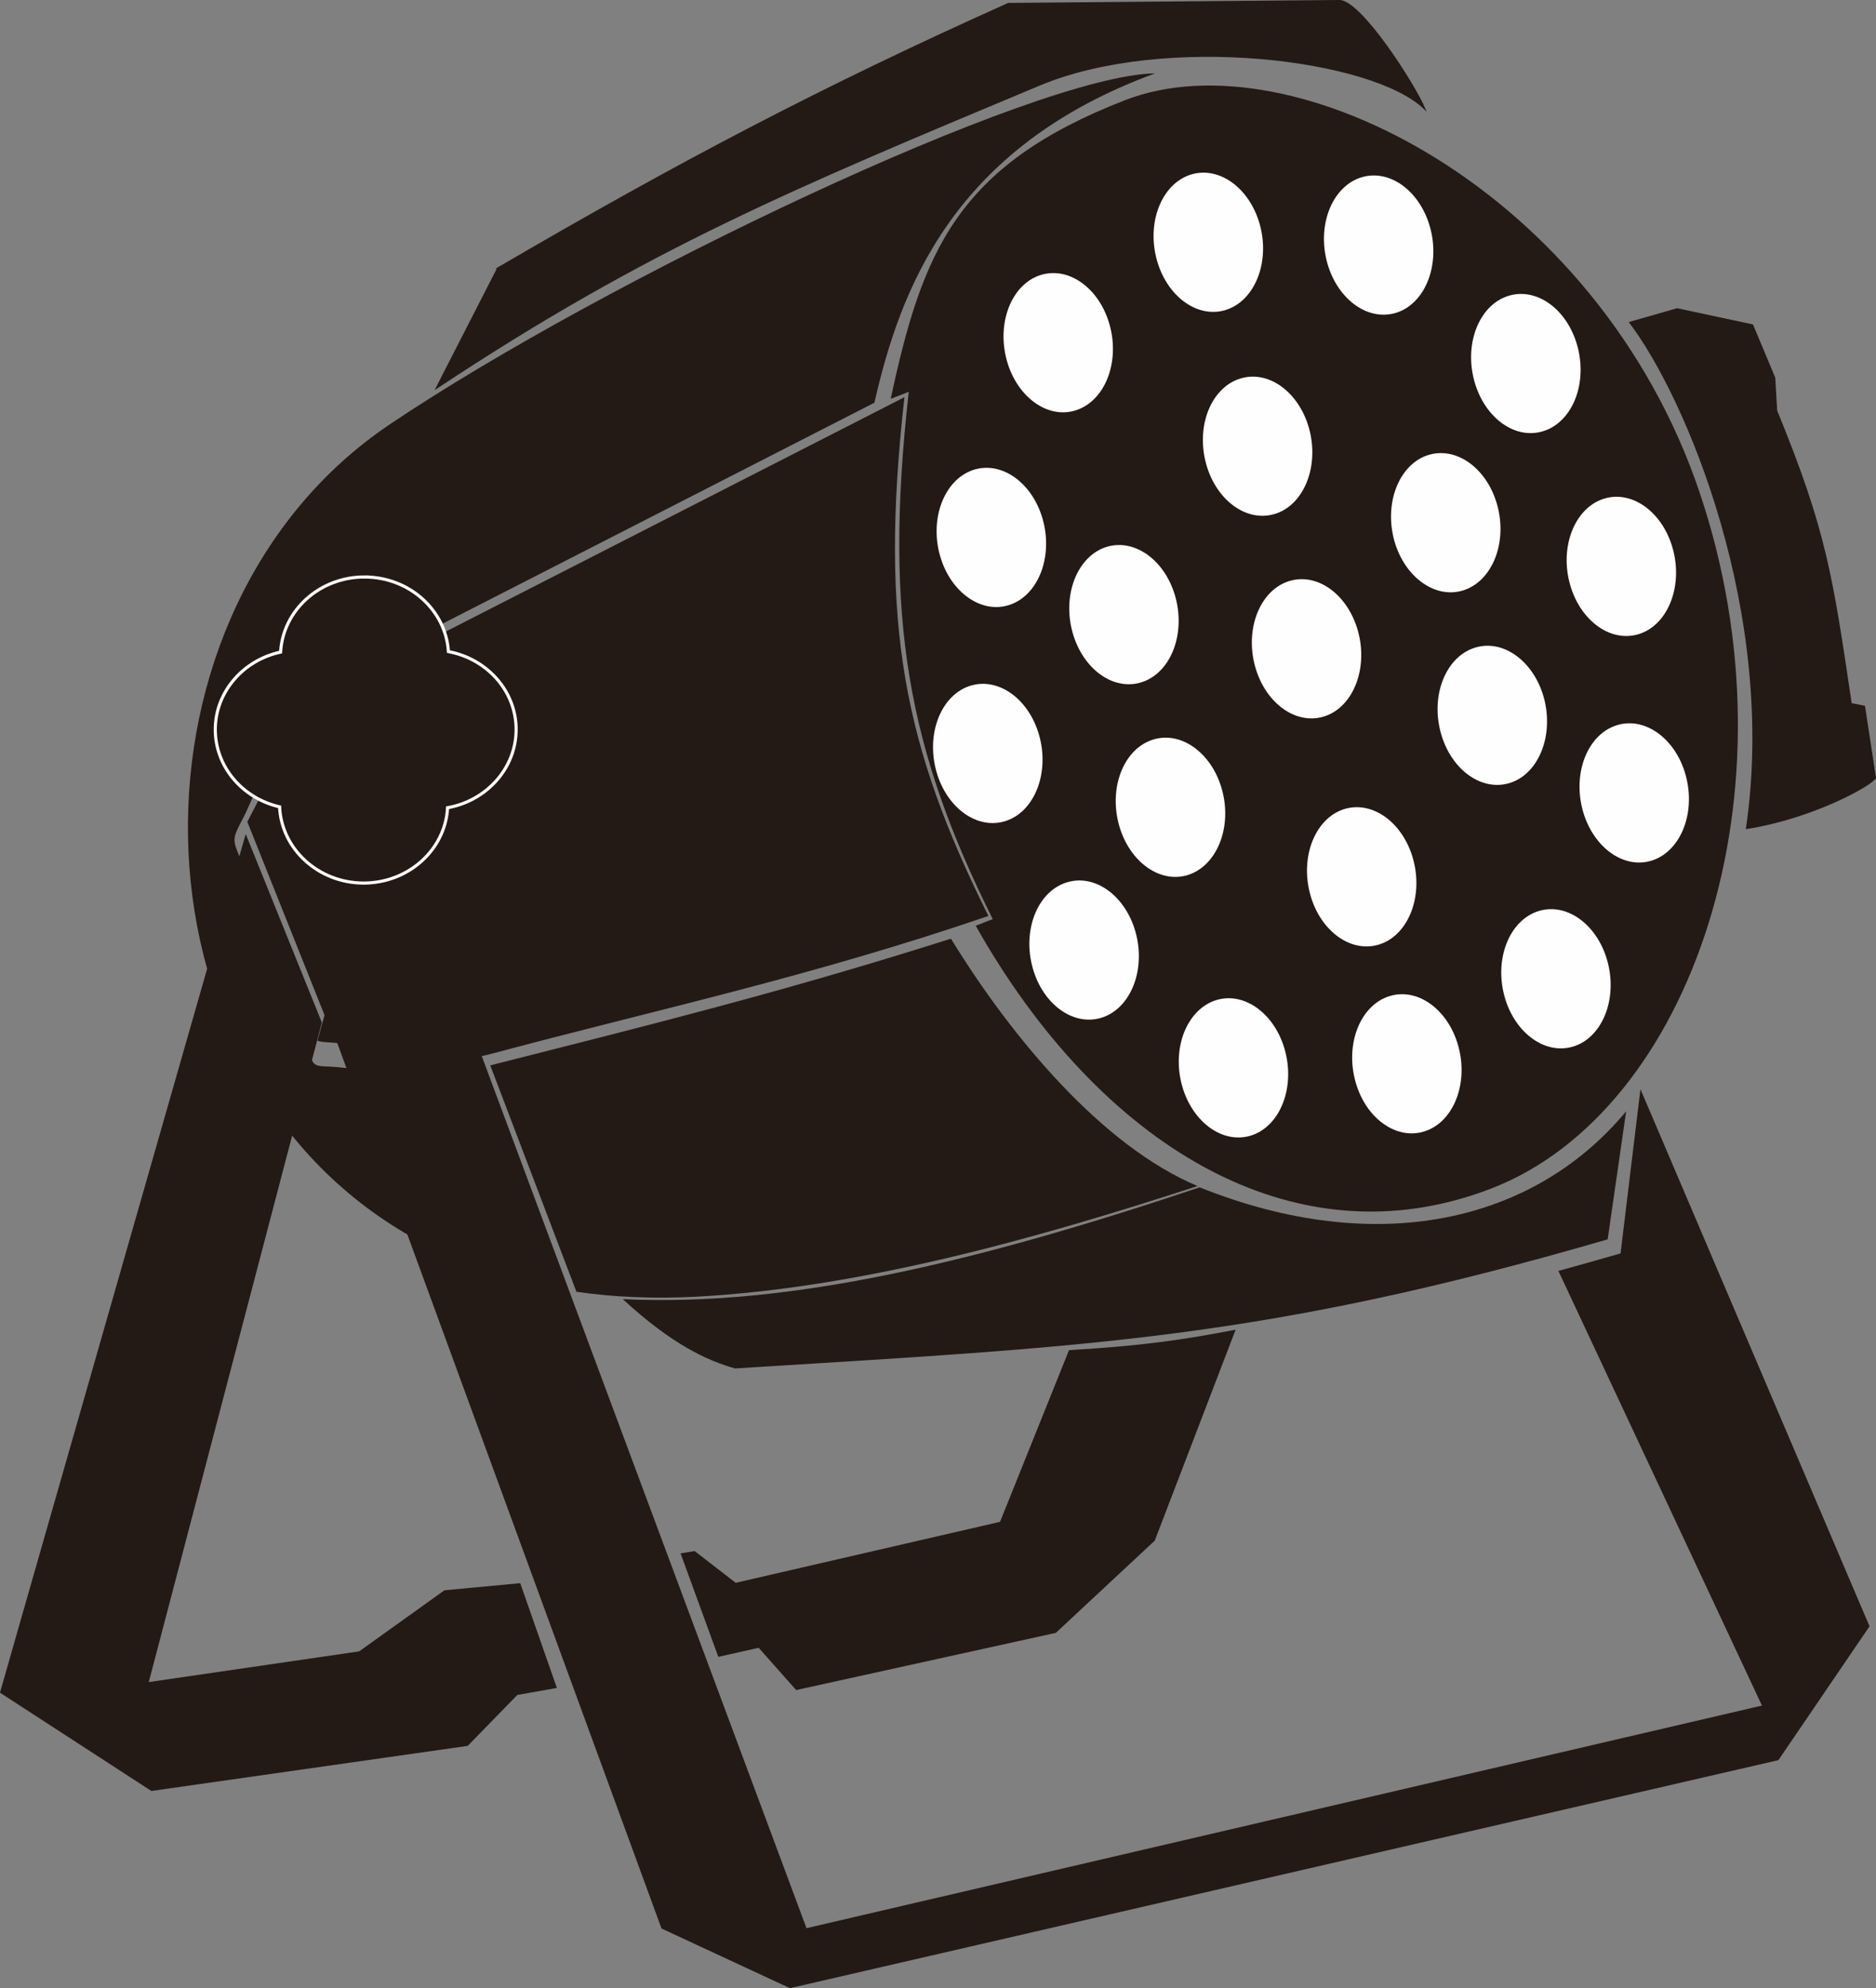
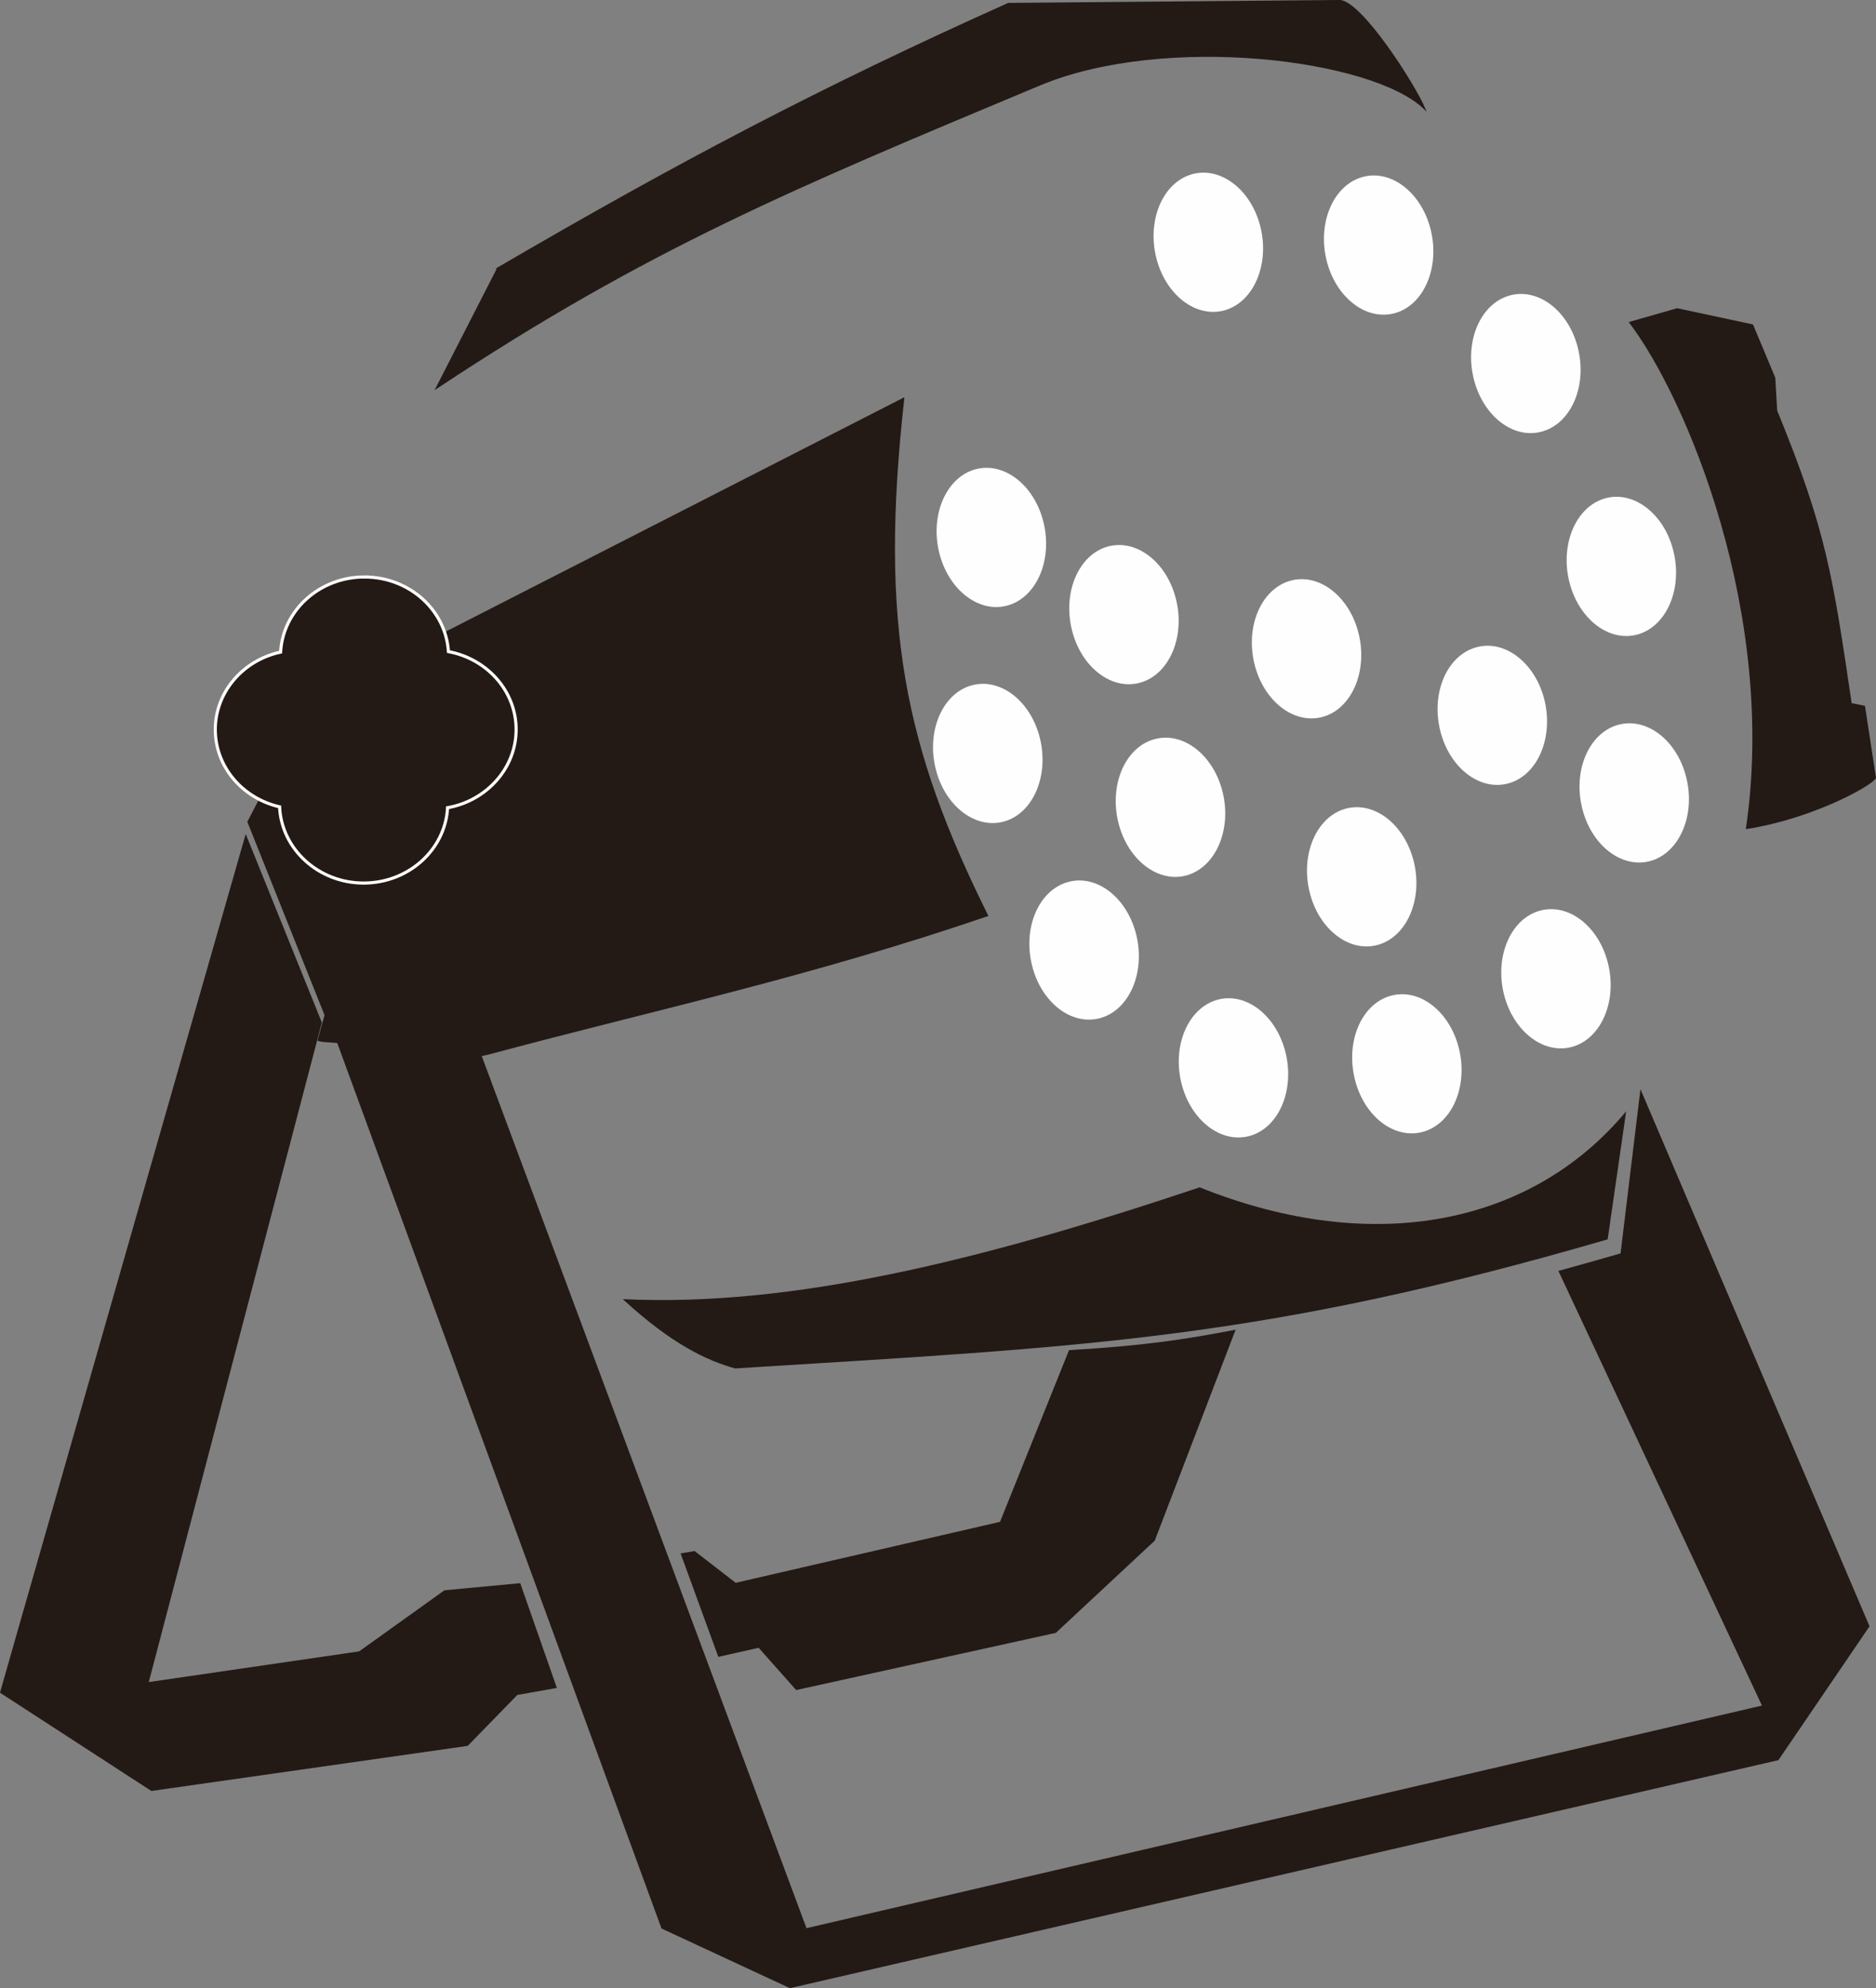
<svg xmlns="http://www.w3.org/2000/svg" id="_图层_1" data-name="图层 1" viewBox="0 0 852.57 903.46">
  <rect x="0" y="0" width="852.57" height="903.46" fill="#808080" stroke="none" />
  <defs>
    <style>
      .cls-1 {
        stroke: #231915;
        stroke-width: .57px;
      }

      .cls-1, .cls-2 {
        stroke-miterlimit: 10;
      }

      .cls-1, .cls-2, .cls-3, .cls-4 {
        fill-rule: evenodd;
      }

      .cls-1, .cls-2, .cls-4 {
        fill: #231915;
      }

      .cls-2 {
        stroke: #fefefe;
        stroke-width: 1.42px;
      }

      .cls-3 {
        fill: #fefefe;
      }
    </style>
  </defs>
  <path class="cls-1" d="M226.2,121.83C307.41,74.42,372.41,40.08,458.25,1.61L608.69,.28c9.58-.1,33.95,37.63,38.86,49.28-23.44-23.04-118.31-34.74-175.2-10.91-111.67,46.72-177.9,74.04-274.1,137.81l27.96-54.63Z" />
  <path class="cls-4" d="M283.04,590.35c76.64,3.73,162.92-17.54,262.16-50.8,80.23,32.18,151.72,16.16,193.82-34.54l-8.4,58.17c-157.47,45.79-236.62,48.69-396.59,58.66-12.53-3.54-28.45-10.71-51-31.49h0Z" />
-   <path class="cls-4" d="M511.26,45.53c76.45-29.68,215.1,41.66,261.13,178.2,46.04,136.54-3.93,281.13-94.43,316.26-90.45,35.13-178.84-20.49-234.55-119.34,1.92-.64,5.8-2.31,7.76-2.95-38.13-76.55-49.82-136.19-38.17-239.66l-8.2,3.19c14.35-66.82,29.97-105.98,106.47-135.7h0Z" />
  <path class="cls-4" d="M166.06,311.23l40.88-11.59-16.9,76.94-23.98-65.34Zm-26.19,7.81L411.03,180.5c-11.64,103.47,.05,159.18,38.17,235.73-81.8,27.91-150,42.3-225.32,62.49-10.71,2.85-12.18,2.06-23.14,.79l-45.1-5.31c-6.53-.74-9.53-.44-11.35-1.33l3.19-11.59-35.08-87.85c.39-.74,.79-1.52,1.28-2.46,8.55-16.07,23.19-46.92,26.19-51.93h0Z" />
  <path class="cls-4" d="M124.5,395.4l70.65,20.64,171.37,460.16,434.22-101.16-92.51-197.51c9.14-2.51,18.52-5.16,28.25-7.96l9.04-74.63,104.11,244.08-41.42,60.82-449.21,103.62-58.37-27.12L124.5,395.4Z" />
  <path class="cls-4" d="M168.67,315.51l35.33-9.48-13.95,68.1-21.37-58.61Zm-22.4,149.11l-78.66,299.75,95.61-13.95,38.76-27.76,34.44-3.24,16.66,47.61-17.98,3.19-22.55,23.14-143.76,20.49L0,769.19l8.01-28.1L111.67,378.99l34.59,85.64Zm163.02,241.28l6.39-1.08,18.67,14.44,120.13-27.71,31.35-78.02c33.51-1.97,51.69-4.67,75.71-9.29l-36.75,95.85-44.95,41.91-118.01,25.99-17.05-19.21-18.33,4.13-17.15-47.02Z" />
  <path class="cls-3" d="M586.33,263.92c13.07-3.73,27.02,7.07,31.15,24.12,4.13,17.05-3.14,33.95-16.21,37.68-13.12,3.73-27.07-7.07-31.2-24.12-4.13-17.05,3.14-33.95,16.26-37.68h0Z" />
-   <path class="cls-3" d="M564.07,171.9c13.07-3.78,27.07,7.03,31.2,24.12,4.08,17.05-3.19,33.9-16.26,37.63-13.12,3.73-27.07-7.03-31.2-24.12-4.13-17.05,3.14-33.9,16.26-37.63h0Z" />
  <path class="cls-3" d="M541.67,79.19c13.07-3.73,27.07,7.07,31.2,24.12,4.13,17.05-3.19,33.95-16.26,37.68-13.12,3.73-27.07-7.07-31.2-24.12-4.13-17.05,3.14-33.95,16.26-37.68h0Z" />
  <path class="cls-3" d="M611.34,367.54c13.12-3.73,27.07,7.07,31.2,24.12,4.13,17.05-3.14,33.95-16.26,37.68-13.07,3.73-27.07-7.07-31.15-24.12-4.13-17.05,3.14-33.95,16.21-37.68h0Z" />
  <path class="cls-3" d="M631.87,452.54c13.12-3.78,27.07,7.03,31.2,24.07,4.13,17.1-3.14,33.95-16.26,37.68-13.07,3.73-27.07-7.03-31.15-24.12-4.13-17.05,3.14-33.9,16.21-37.63h0Z" />
  <path class="cls-3" d="M553.12,454.35c13.07-3.73,27.02,7.07,31.15,24.12,4.13,17.1-3.14,33.95-16.21,37.68-13.12,3.73-27.07-7.07-31.2-24.12-4.13-17.05,3.14-33.9,16.26-37.68h0Z" />
  <path class="cls-3" d="M524.47,335.95c13.12-3.73,27.07,7.07,31.2,24.12,4.13,17.05-3.19,33.9-16.26,37.68-13.12,3.73-27.07-7.07-31.2-24.12-4.13-17.1,3.14-33.95,16.26-37.68h0Z" />
-   <path class="cls-3" d="M473.43,124.83c13.12-3.73,27.07,7.07,31.2,24.12,4.13,17.05-3.14,33.9-16.26,37.68-13.07,3.73-27.02-7.07-31.15-24.12-4.13-17.1,3.14-33.95,16.21-37.68h0Z" />
  <path class="cls-3" d="M503.3,248.4c13.12-3.73,27.07,7.07,31.2,24.12,4.13,17.05-3.14,33.95-16.26,37.68-13.07,3.73-27.02-7.07-31.15-24.12-4.13-17.05,3.14-33.95,16.21-37.68h0Z" />
  <path class="cls-3" d="M619.1,80.47c13.07-3.73,27.02,7.07,31.15,24.12,4.13,17.05-3.14,33.95-16.21,37.68-13.12,3.73-27.07-7.07-31.2-24.12-4.13-17.05,3.14-33.95,16.26-37.68h0Z" />
-   <path class="cls-3" d="M649.56,206.63c13.12-3.73,27.07,7.07,31.2,24.12,4.13,17.05-3.14,33.9-16.26,37.68-13.07,3.73-27.07-7.07-31.2-24.12-4.08-17.1,3.19-33.95,16.26-37.68h0Z" />
  <path class="cls-3" d="M670.74,294.19c13.07-3.78,27.07,7.03,31.2,24.07,4.08,17.1-3.19,33.95-16.26,37.68-13.12,3.73-27.07-7.03-31.2-24.12-4.13-17.05,3.14-33.9,16.26-37.63h0Z" />
  <path class="cls-3" d="M699.68,413.87c13.07-3.73,27.02,7.07,31.15,24.12,4.13,17.05-3.14,33.95-16.21,37.68-13.12,3.73-27.07-7.07-31.2-24.12-4.13-17.05,3.14-33.95,16.26-37.68h0Z" />
  <path class="cls-3" d="M735.25,329.41c13.07-3.73,27.07,7.07,31.15,24.12,4.13,17.05-3.14,33.9-16.21,37.68-13.12,3.73-27.07-7.07-31.2-24.12-4.13-17.1,3.14-33.95,16.26-37.68h0Z" />
  <path class="cls-3" d="M729.4,226.48c13.07-3.73,27.02,7.07,31.15,24.12,4.13,17.05-3.14,33.95-16.21,37.68-13.12,3.73-27.07-7.07-31.2-24.12-4.13-17.05,3.14-33.95,16.26-37.68h0Z" />
  <path class="cls-3" d="M685.97,134.31c13.12-3.73,27.07,7.03,31.2,24.12,4.13,17.05-3.14,33.9-16.26,37.63-13.12,3.78-27.07-7.03-31.2-24.12-4.13-17.05,3.14-33.9,16.26-37.63h0Z" />
  <path class="cls-3" d="M443.06,213.32c13.12-3.73,27.07,7.07,31.2,24.12,4.13,17.05-3.14,33.95-16.26,37.68-13.07,3.73-27.07-7.07-31.2-24.12-4.13-17.05,3.19-33.95,16.26-37.68h0Z" />
  <path class="cls-3" d="M441.44,311.48c13.12-3.73,27.07,7.07,31.2,24.12,4.13,17.05-3.14,33.95-16.26,37.68-13.12,3.73-27.07-7.07-31.2-24.12-4.13-17.05,3.14-33.95,16.26-37.68h0Z" />
  <path class="cls-3" d="M485.22,400.85c13.12-3.78,27.07,7.03,31.2,24.07,4.13,17.1-3.19,33.95-16.26,37.68-13.12,3.73-27.07-7.03-31.2-24.12-4.13-17.05,3.14-33.9,16.26-37.63h0Z" />
-   <path class="cls-4" d="M177.07,192.88C275.33,126.8,470.68,34.04,524.92,33.35c-92.46,33.85-115.95,99-127.54,149.65l-236.52,121.01-4.08-11.1-56.35,30.36,15.23,37.54c-2.06,3.88-3.24,7.27-4.96,10.51-6.19,11.69-4.67,9.83-.49,21.77l28.55,80.92c4.72,13.31,2.75,9.48,17.34,11.2l4.18,.49,26.73,76.35c-133.39-75.56-134.13-285.65-9.92-369.17h0Zm45.74,291.25c71.78-18.23,132.9-33.31,209.35-57.58,27.71,45.2,68.93,94.33,112.07,112.41-75.32,24.61-154.57,46.43-228.31,50.31-19.21,.98-37.19,.15-53.95-2.26l-39.16-102.88Z" />
  <path class="cls-4" d="M740.21,146.35l21.96-6.29,34.49,7.37,10.12,24.17,.88,14.99c22.35,54.54,25.2,74.68,33.85,132.95l6.04,1.18,5.01,32.77c-1.23,3.29-28.69,18.62-59.15,23.29,14.44-97.33-27.02-196.18-53.21-230.42h0Z" />
  <path class="cls-2" d="M165.67,262.2c20.29,0,36.9,14.99,38.13,33.9,17.54,3.29,30.76,17.88,30.76,35.42s-13.41,32.38-31.15,35.52c-1.03,19.06-17.74,34.24-38.17,34.24s-37.34-15.38-38.17-34.64c-16.75-3.83-29.23-18.08-29.23-35.13s12.68-31.54,29.68-35.18c1.08-19.06,17.74-34.15,38.17-34.15h0Z" />
</svg>